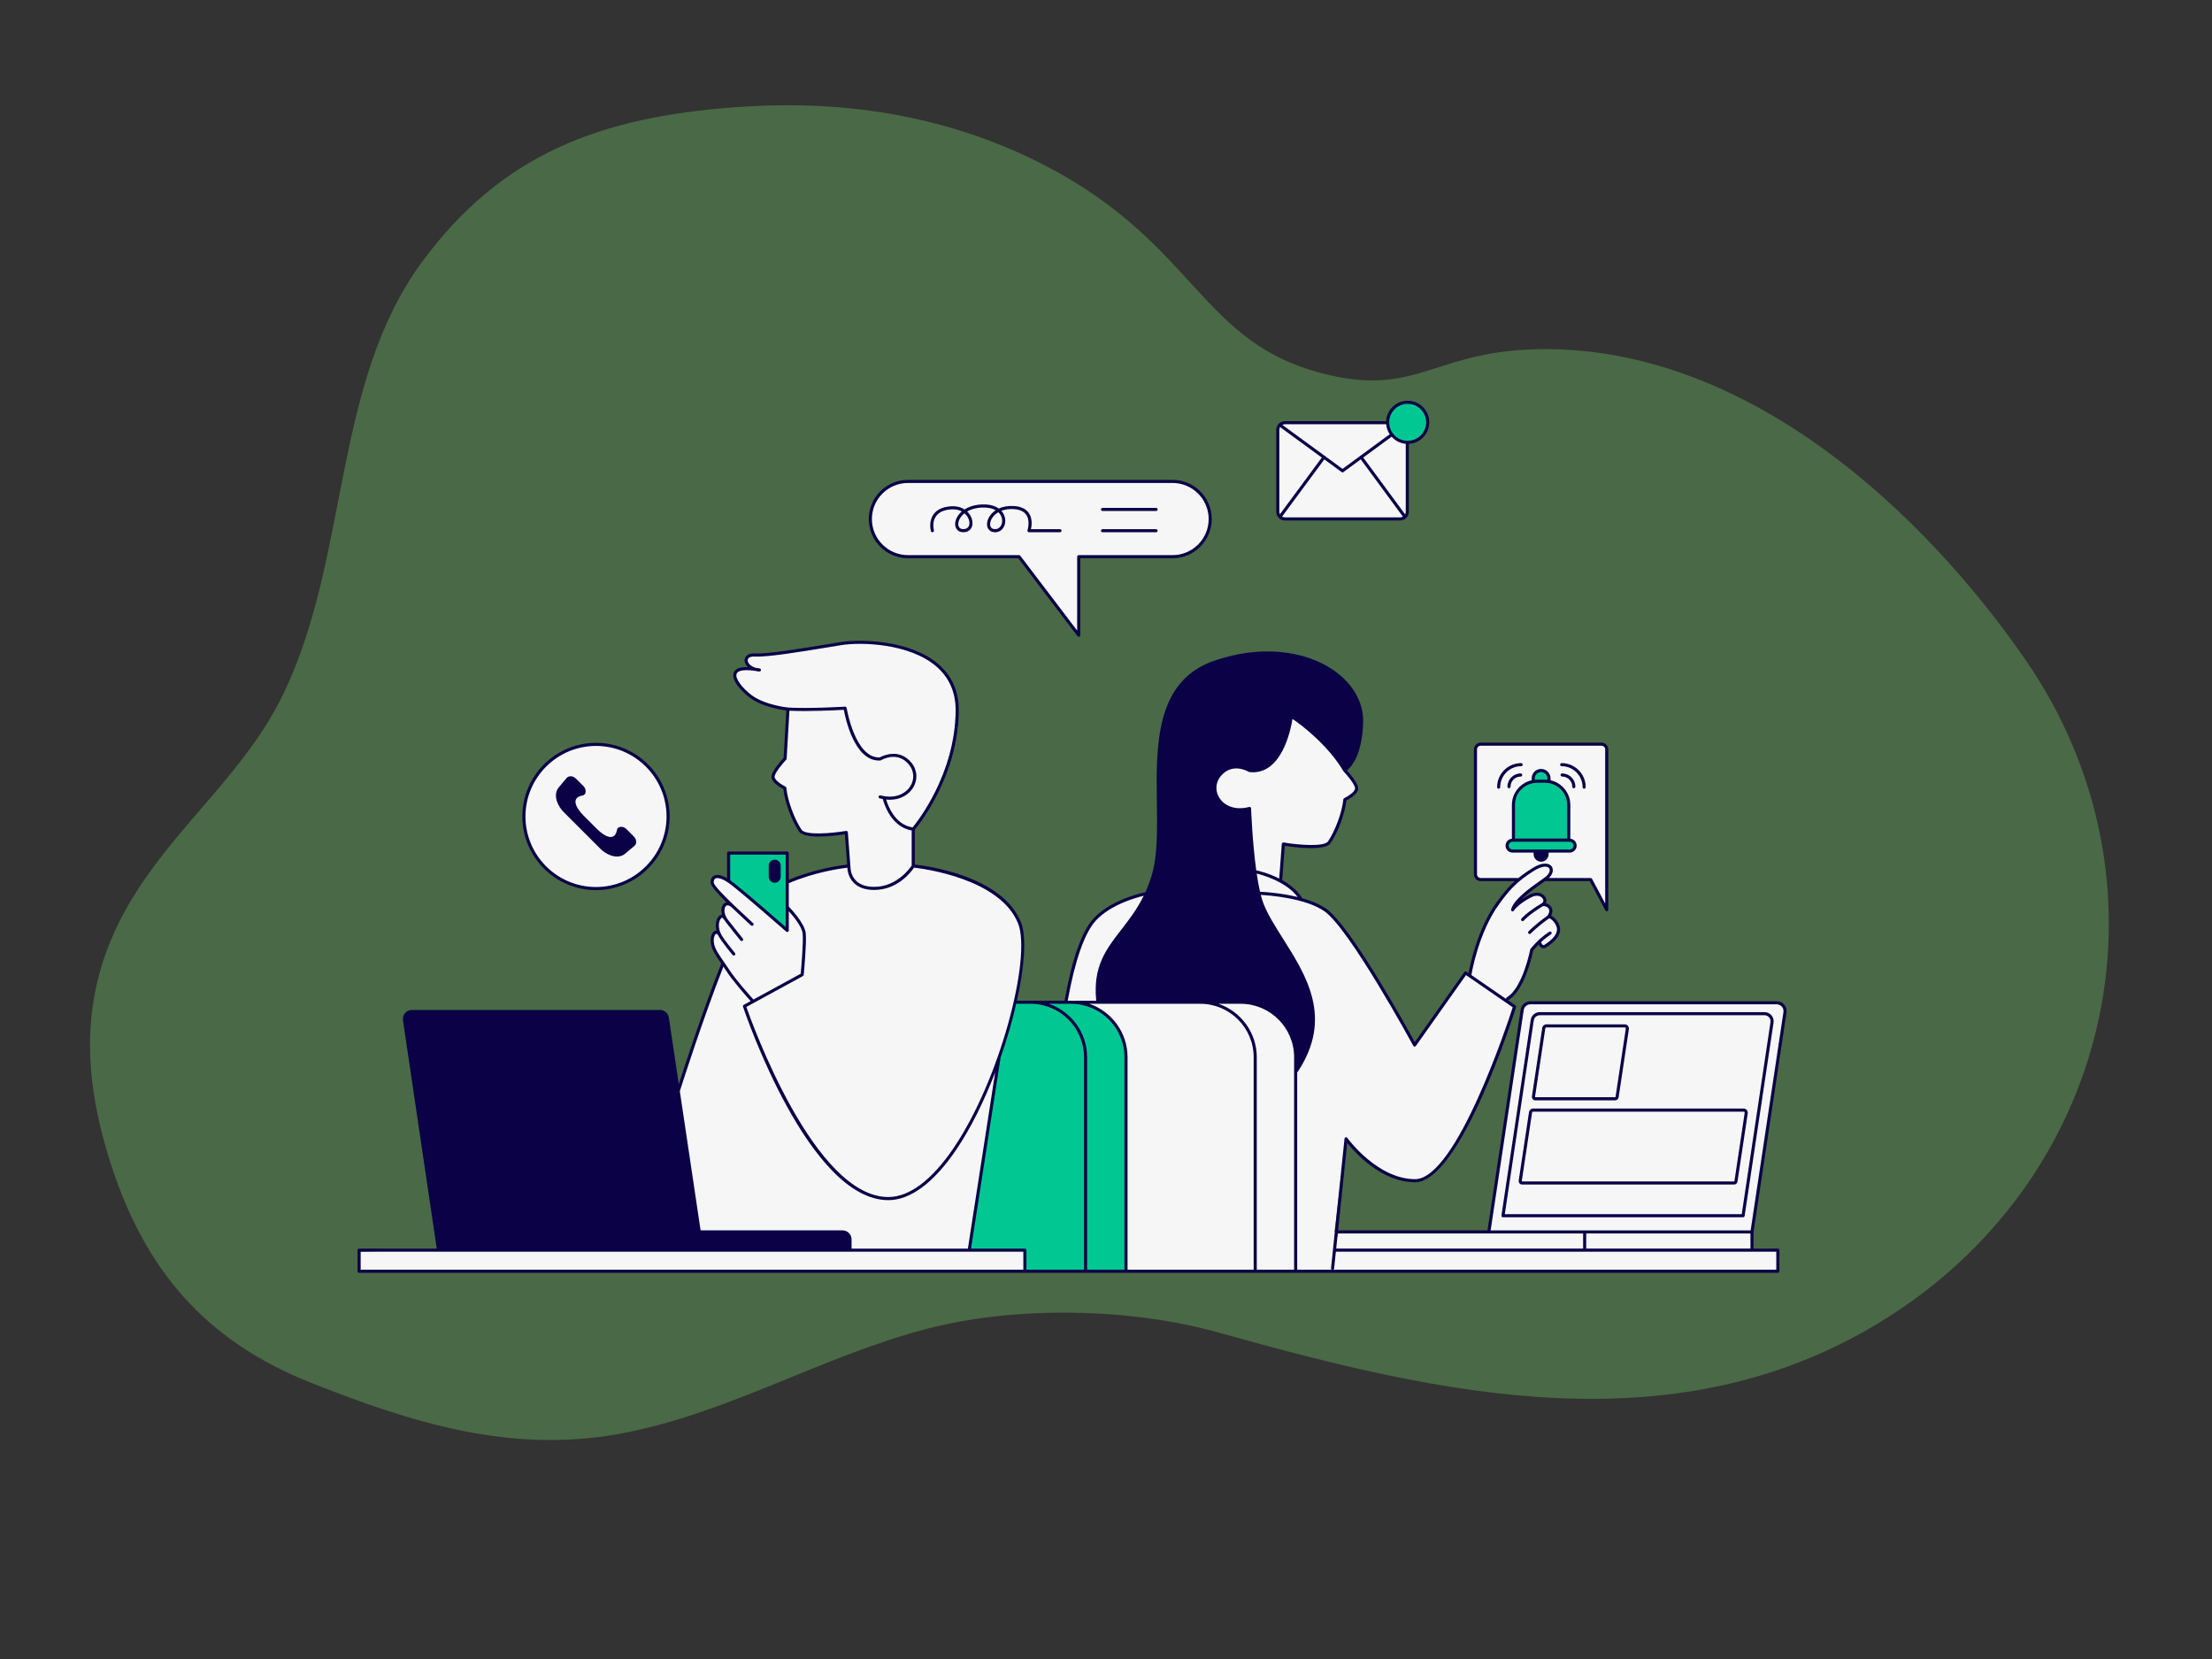
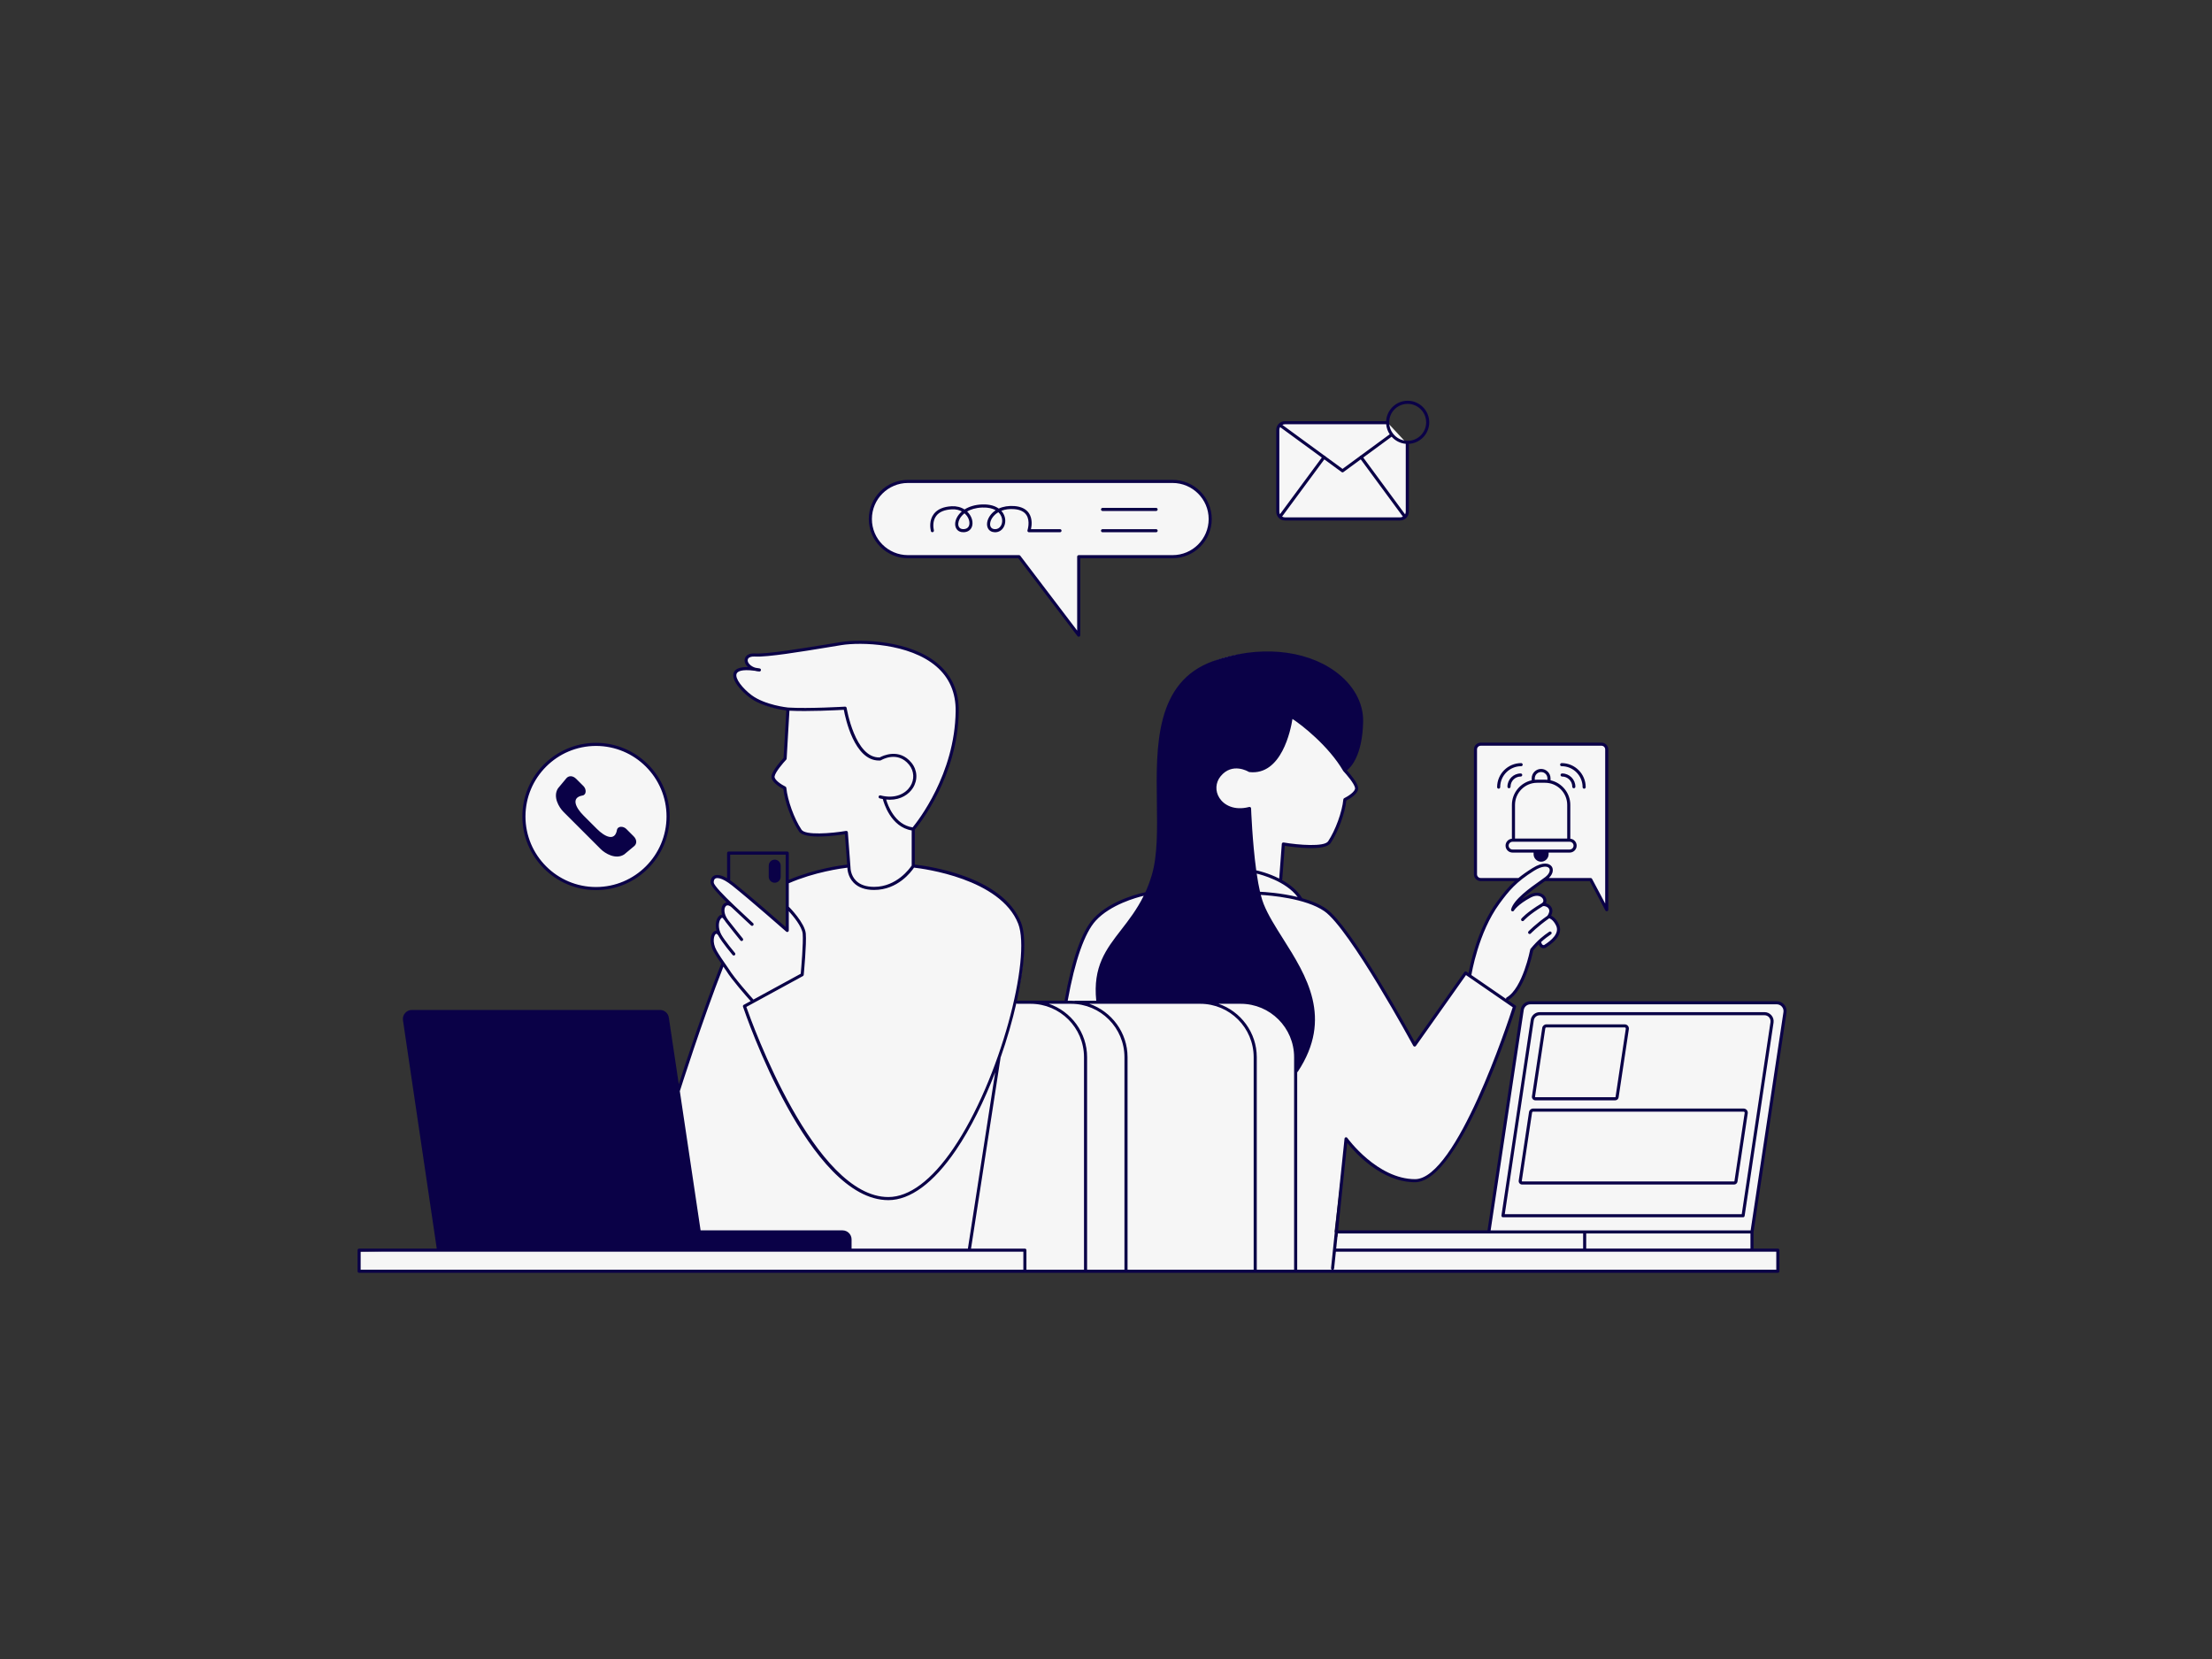
<svg xmlns="http://www.w3.org/2000/svg" width="800" zoomAndPan="magnify" viewBox="0 0 600 450" height="600" preserveAspectRatio="xMidYMid meet" version="1.0">
  <rect x="0" y="0" width="600" height="450" fill="#333333" stroke="none" />
  <defs>
    <filter x="0%" y="0%" width="100%" height="100%" id="f3e864c32b">
      <feColorMatrix values="0 0 0 0 1 0 0 0 0 1 0 0 0 0 1 0 0 0 1 0" color-interpolation-filters="sRGB" />
    </filter>
    <mask id="62319bd1dd">
      <g filter="url(#f3e864c32b)">
-         <rect x="-60" width="720" fill="#000000" y="-45" height="540" fill-opacity="0.5" />
-       </g>
+         </g>
    </mask>
    <clipPath id="7feef9ef46">
-       <path d="M 24 28 L 573 28 L 573 391 L 24 391 Z M 24 28 " clip-rule="nonzero" />
-     </clipPath>
+       </clipPath>
    <clipPath id="37b50b1ade">
      <path d="M 101.172 -16.16 L 628.445 136.766 L 521.48 505.566 L -5.793 352.641 Z M 101.172 -16.16 " clip-rule="nonzero" />
    </clipPath>
    <clipPath id="2864f46c46">
      <path d="M 101.172 -16.16 L 628.445 136.766 L 521.48 505.566 L -5.793 352.641 Z M 101.172 -16.16 " clip-rule="nonzero" />
    </clipPath>
    <clipPath id="27f704f80b">
      <rect x="0" width="600" y="0" height="450" />
    </clipPath>
    <clipPath id="48d366320d">
      <path d="M 97 114 L 484.742 114 L 484.742 345.527 L 97 345.527 Z M 97 114 " clip-rule="nonzero" />
    </clipPath>
    <clipPath id="daf113f227">
      <path d="M 96.992 108.527 L 484.742 108.527 L 484.742 345.527 L 96.992 345.527 Z M 96.992 108.527 " clip-rule="nonzero" />
    </clipPath>
  </defs>
  <g mask="url(#62319bd1dd)">
    <g transform="matrix(1, 0, 0, 1, 0, 0)">
      <g clip-path="url(#27f704f80b)">
        <g clip-path="url(#7feef9ef46)">
          <g clip-path="url(#37b50b1ade)">
            <g clip-path="url(#2864f46c46)">
-               <path fill="#619f59" d="M 283.191 44.742 C 247.609 26.379 213.285 28.109 199.176 29.105 C 162.922 31.793 135.984 41.715 114.371 71.195 C 90.121 104.312 94.852 150.578 77.016 187.895 C 67.039 208.785 49.281 222.609 37.039 241.816 C 21.824 265.59 21.559 289.027 29.91 315.234 C 39.305 344.703 55.898 363.816 84.516 375.141 C 111.836 385.953 138.492 394.305 168.039 388.914 C 197.227 383.562 222.566 368.02 251.293 360.469 C 275.473 354.145 306.586 354.715 330.676 361.492 C 390.516 378.23 455.566 393.59 512.672 356.941 C 574.16 317.508 590.445 238.355 549.336 178.859 C 522.012 139.375 475.477 95.492 420.633 94.711 C 389.48 94.27 385.473 107.613 360.184 101.652 C 325.234 93.441 325.105 66.387 283.191 44.742 Z M 283.191 44.742 " fill-opacity="1" fill-rule="nonzero" />
-             </g>
+               </g>
          </g>
        </g>
      </g>
    </g>
  </g>
  <g clip-path="url(#48d366320d)">
    <path fill="#f6f6f6" d="M 364.391 339.082 L 364.402 339.102 L 482.238 339.102 L 482.238 344.828 L 354.473 344.828 L 354 345.043 L 97.461 345.043 L 97.531 339.477 L 118.949 339.082 L 109.719 276.691 C 109.535 275.465 110.484 274.367 111.723 274.367 L 179.004 274.367 C 180.008 274.367 180.859 275.102 181.008 276.09 L 183.887 295.375 L 196.035 261.316 C 196.035 261.316 194.609 259.816 193.609 256.891 C 192.609 253.961 194.039 252.465 194.965 253.105 C 193.754 248.324 196.324 248.18 196.535 249.109 C 195.18 245.398 197.68 244.898 197.68 244.898 C 197.68 244.898 195.18 242.113 193.754 240.258 C 192.324 238.402 194.254 237.047 195.75 237.902 C 197.25 238.758 203.391 243.398 205.602 245.398 C 207.816 247.395 213.598 252.465 213.598 252.465 L 213.453 239.688 C 218.023 236.473 230.145 234.898 230.145 234.898 L 229.656 225.84 C 229.656 225.84 219.094 227.195 217.594 225.766 C 214.168 221.984 212.738 213.738 212.738 213.738 C 212.738 213.738 209.883 212.242 209.598 210.957 C 209.312 209.062 212.988 205.711 212.988 205.711 C 212.988 205.711 213.738 196.43 213.883 192.324 C 203.887 192.469 198.535 184.262 199.285 182.617 C 200.035 180.977 202.496 181.262 204.602 181.477 C 203.102 181.117 201.461 179.262 202.531 178.266 C 203.602 177.266 205.281 177.191 207.637 177.621 C 222.52 176.336 229.195 172.715 240.184 174.73 C 254.129 177.285 261.492 183.402 259.137 199.035 C 256.781 214.668 247.789 224.41 247.789 224.41 C 247.789 224.41 247.359 228.266 247.93 234.832 C 260.922 236.973 268.488 239.688 274.625 246.539 C 280.766 253.391 275.41 272.023 275.41 272.023 C 275.41 272.023 285.047 272.094 289.117 272.023 C 290.258 263.527 293.473 251.68 298.395 247.895 C 303.32 244.113 311.102 242.398 311.102 242.398 C 311.102 242.398 312.812 237.523 313.312 235.762 C 315.848 226.832 312.672 209.707 315.312 196.574 C 317.953 183.438 328.66 176.516 344.363 177.156 C 360.066 177.801 368.848 185.938 369.277 196.004 C 369.703 206.066 364.637 208.922 364.637 208.922 C 364.637 208.922 367.922 211.992 367.922 213.562 C 367.922 215.133 366.492 216.133 364.777 216.918 C 364.707 219.629 362.566 226.551 360.211 228.766 C 357.855 230.977 348.363 228.98 348.363 228.98 C 348.363 228.98 347.789 231.977 347.363 239.043 C 351.43 240.828 352.859 244.113 352.859 244.113 C 352.859 244.113 358.711 244.539 364.137 251.75 C 369.562 258.961 378.055 273.52 378.055 273.52 L 383.91 283.371 L 397.508 264.277 L 398.613 264.633 C 398.613 264.633 400.254 257.039 403.172 250.402 C 405.879 244.242 411.367 239.266 412.145 238.578 L 401.648 238.578 C 400.855 238.578 400.215 237.938 400.215 237.148 L 400.215 203.289 C 400.215 202.496 400.855 201.855 401.648 201.855 L 434.395 201.855 C 435.184 201.855 435.824 202.496 435.824 203.289 L 435.824 246.766 L 431.473 238.578 L 419 238.578 C 417.375 239.801 414.969 241.609 414.363 242.078 C 413.426 242.801 411.23 245.051 411.23 245.051 C 411.23 245.051 415.023 243.074 416.531 242.641 C 418.039 242.203 420.145 243.309 418.672 245.262 C 420.145 245.184 421.48 247.324 420.332 248.688 C 422.016 249.227 423.488 251.582 422.18 253.773 C 420.867 255.969 418.457 256.891 418.457 256.891 C 417.934 257.031 417.602 255.746 417.602 255.746 L 415.578 257.422 C 415.535 257.656 415.238 258.766 413.961 262.957 C 411.891 269.738 408.25 271.164 408.25 271.164 C 408.25 271.164 409.25 271.949 410.641 273.129 C 408.93 279.98 400.254 302.68 393.832 311.996 C 387.406 321.309 385.051 320.883 378.734 319.488 C 372.418 318.098 364.992 309.066 364.992 309.066 L 361.996 334.051 L 362.727 335.582 L 362.949 334.156 L 403.844 334.156 L 412.895 273.918 C 413.062 272.812 414.008 272 415.125 272 L 481.945 272 C 483.32 272 484.379 273.223 484.172 274.586 L 475.223 334.156 L 475.223 339.082 Z M 246.285 150.996 L 276.418 150.996 L 292.602 172.293 L 292.602 150.996 L 318.059 150.996 C 323.672 150.996 328.266 146.402 328.266 140.789 C 328.266 135.18 323.672 130.586 318.059 130.586 L 246.285 130.586 C 240.672 130.586 236.082 135.18 236.082 140.789 C 236.082 146.402 240.672 150.996 246.285 150.996 Z M 348.551 140.758 L 379.773 140.758 C 380.852 140.758 381.727 139.883 381.727 138.801 L 381.727 120.402 L 376.391 114.656 L 348.551 114.656 C 347.473 114.656 346.598 115.531 346.598 116.609 L 346.598 138.801 C 346.598 139.883 347.473 140.758 348.551 140.758 Z M 161.703 240.898 C 172.484 240.898 181.227 232.16 181.227 221.379 C 181.227 210.594 172.484 201.855 161.703 201.855 C 150.922 201.855 142.18 210.594 142.18 221.379 C 142.18 232.16 150.922 240.898 161.703 240.898 Z M 161.703 240.898 " fill-opacity="1" fill-rule="nonzero" />
  </g>
-   <path fill="#01c892" d="M 386.977 114.414 C 386.977 117.293 384.645 119.625 381.766 119.625 C 378.891 119.625 376.559 117.293 376.559 114.414 C 376.559 111.535 378.891 109.203 381.766 109.203 C 384.645 109.203 386.977 111.535 386.977 114.414 Z M 213.523 231.586 L 197.73 231.586 L 197.73 239.027 L 213.523 252.305 Z M 275.34 271.949 C 275.34 271.949 272.27 284.727 270.844 287.512 C 269.988 292.723 262.777 338.977 262.777 338.977 L 277.695 339.191 L 277.91 344.688 L 305.391 344.688 C 305.391 344.688 305.391 290.367 305.391 285.512 C 305.391 280.66 301.465 274.234 292.898 271.949 C 287.973 271.949 275.34 271.949 275.34 271.949 Z M 425.496 227.891 L 425.418 227.891 L 425.418 219.059 C 425.418 215.762 423.242 212.973 420.25 212.051 L 420.25 211.309 C 420.25 210.117 419.285 209.152 418.094 209.152 C 416.906 209.152 415.941 210.117 415.941 211.309 L 415.941 212.043 C 412.934 212.961 410.746 215.754 410.746 219.059 L 410.746 227.891 L 410.348 227.891 C 409.504 227.891 408.82 228.574 408.82 229.418 C 408.82 230.258 409.504 230.941 410.348 230.941 L 416.48 230.941 L 416.48 231.773 C 416.48 232.555 417.117 233.191 417.898 233.191 L 418.105 233.191 C 418.887 233.191 419.523 232.555 419.523 231.773 L 419.523 230.941 L 425.496 230.941 C 426.34 230.941 427.023 230.258 427.023 229.418 C 427.023 228.574 426.34 227.891 425.496 227.891 Z M 425.496 227.891 " fill-opacity="1" fill-rule="nonzero" />
  <g clip-path="url(#daf113f227)">
    <path fill="#0a0147" d="M 481.945 271.578 L 415.125 271.578 C 413.793 271.578 412.68 272.535 412.48 273.855 L 403.484 333.738 L 362.953 333.738 L 365.422 309.992 C 367.57 312.676 374.738 320.684 383.879 320.684 C 396.203 320.523 410.613 275.109 411.219 273.176 C 411.273 273 411.207 272.812 411.055 272.707 L 409.012 271.297 C 409.047 271.289 409.086 271.289 409.121 271.27 C 413.57 268.691 415.637 259.008 415.875 257.809 C 416.41 257.172 416.895 256.637 417.359 256.172 C 417.465 256.426 417.672 256.801 418.047 257.027 C 418.246 257.145 418.469 257.203 418.699 257.203 C 418.824 257.203 418.953 257.184 419.086 257.152 C 419.125 257.141 419.164 257.125 419.199 257.102 C 423.473 254.457 423.543 252.168 422.848 250.719 C 422.098 249.141 421.172 248.574 420.723 248.383 C 421.34 247.219 421.023 246.395 420.75 245.98 C 420.406 245.465 419.855 245.141 419.312 245 C 419.551 244.516 419.535 243.93 419.223 243.383 C 418.574 242.23 416.855 241.629 414.824 242.703 C 413.98 243.152 413.281 243.586 412.688 243.996 C 414.383 242.312 416.746 240.645 418.277 239.562 C 418.57 239.359 418.84 239.168 419.078 239 L 431.219 239 L 435.457 246.961 C 435.527 247.102 435.672 247.188 435.824 247.188 C 435.859 247.188 435.895 247.18 435.926 247.172 C 436.113 247.125 436.246 246.957 436.246 246.766 L 436.246 203.289 C 436.246 202.27 435.414 201.438 434.395 201.438 L 401.648 201.438 C 400.625 201.438 399.797 202.27 399.797 203.289 L 399.797 237.148 C 399.797 238.168 400.625 239 401.648 239 L 410.895 239 C 408.988 240.715 407.641 242.449 406.055 244.605 C 400.719 251.875 398.707 261.98 398.352 263.957 L 397.781 263.566 C 397.598 263.438 397.336 263.48 397.203 263.668 L 383.762 282.672 C 381.293 278.164 366.262 251.02 359.711 246.477 C 357.898 245.219 355.574 244.305 353.199 243.637 C 353.191 243.613 353.188 243.586 353.172 243.559 C 351.852 241.43 349.793 239.848 347.734 238.703 C 347.773 238.648 347.805 238.582 347.809 238.508 L 348.488 229.426 C 350.785 229.785 359.414 230.965 360.945 228.672 C 362.992 225.602 364.793 220.699 365.188 217.152 C 366.02 216.723 368.645 215.23 368.387 213.605 C 368.172 212.227 366.176 209.895 365.348 208.977 C 366.508 208.066 369.547 204.824 369.75 195.773 C 369.863 190.648 367.09 185.664 362.145 182.09 C 353.824 176.082 341.176 175.016 329.125 179.301 C 313.34 184.918 313.582 202.32 313.797 217.676 C 313.902 225.086 314 232.082 312.41 237.402 C 311.91 239.09 311.32 240.625 310.672 242.039 C 310.645 242.039 310.617 242.031 310.59 242.039 C 310.219 242.109 301.453 243.875 296.602 249.16 C 293.441 252.609 290.812 260.035 288.793 271.234 C 288.781 271.305 288.793 271.375 288.816 271.441 L 275.973 271.441 C 275.922 271.441 275.879 271.453 275.832 271.469 C 277.918 262.102 278.48 254.117 276.961 250.246 C 271.98 237.57 251.293 234.863 248.137 234.52 L 248.137 225.035 C 249.262 223.688 259.832 210.578 260.059 192.938 C 260.125 187.672 258.266 183.367 254.531 180.148 C 246.965 173.617 233.453 173.293 228.098 174.156 C 227.035 174.328 225.879 174.516 224.66 174.719 C 217.645 175.871 208.039 177.453 204.82 177.25 C 203.176 177.152 202.5 177.789 202.242 178.18 C 201.887 178.719 201.871 179.41 202.207 180.078 C 202.352 180.367 202.574 180.668 202.875 180.949 C 200.754 180.891 199.488 181.367 199.047 182.379 C 198.18 184.375 201.145 187.559 203.352 189.211 C 206.699 191.727 211.82 192.523 213.293 192.707 L 212.547 205.59 C 211.949 206.234 209.52 208.938 209.281 210.465 C 209.023 212.09 211.648 213.582 212.48 214.012 C 212.875 217.555 214.676 222.461 216.723 225.531 C 218.25 227.824 226.883 226.645 229.176 226.285 L 229.797 234.516 C 228.242 234.695 220.973 235.668 213.957 238.664 L 213.957 231.402 C 213.957 231.168 213.77 230.98 213.539 230.98 L 197.641 230.98 C 197.41 230.98 197.223 231.168 197.223 231.402 L 197.223 238.23 C 195.367 237.148 194.281 237.219 193.664 237.543 C 193.027 237.879 192.703 238.578 192.77 239.461 C 192.84 240.348 194.539 242.277 197.074 244.77 C 196.793 244.828 196.547 244.953 196.355 245.121 C 195.711 245.695 195.477 246.824 195.844 248.109 C 195.406 248.121 195 248.398 194.688 248.906 C 194.207 249.684 193.977 251.008 194.34 252.445 C 194.125 252.438 193.922 252.5 193.754 252.602 C 192.742 253.207 192.203 255.629 193.617 258.195 C 194.016 258.914 194.695 259.977 195.641 261.363 C 190.691 273.914 185.652 289.34 184.121 294.105 L 181.422 276.031 C 181.242 274.82 180.223 273.945 179.004 273.945 L 111.723 273.945 C 111.012 273.945 110.336 274.258 109.871 274.797 C 109.406 275.336 109.199 276.051 109.305 276.754 L 118.469 338.684 L 97.41 338.684 C 97.18 338.684 96.992 338.871 96.992 339.105 L 96.992 344.828 C 96.992 345.059 97.18 345.246 97.41 345.246 L 482.238 345.246 C 482.469 345.246 482.656 345.059 482.656 344.828 L 482.656 339.105 C 482.656 338.871 482.469 338.684 482.238 338.684 L 475.641 338.684 L 475.641 334.184 L 484.586 274.648 C 484.703 273.879 484.477 273.098 483.969 272.508 C 483.461 271.918 482.723 271.578 481.945 271.578 Z M 403.844 334.574 L 429.418 334.574 L 429.418 338.664 L 362.438 338.664 L 362.867 334.559 C 362.895 334.562 362.918 334.574 362.949 334.574 Z M 401.648 238.16 C 401.09 238.16 400.637 237.707 400.637 237.148 L 400.637 203.289 C 400.637 202.73 401.09 202.277 401.648 202.277 L 434.395 202.277 C 434.953 202.277 435.406 202.73 435.406 203.289 L 435.406 245.086 L 431.84 238.383 C 431.77 238.246 431.625 238.16 431.473 238.16 L 420.125 238.16 C 421.328 236.996 421.406 235.766 420.906 235.043 C 420.273 234.129 418.531 233.691 415.703 235.457 C 414.176 236.41 412.934 237.293 411.863 238.164 C 411.855 238.164 411.844 238.16 411.832 238.16 Z M 399.121 264.43 C 399.141 264.316 400.945 252.984 406.734 245.105 C 409.316 241.586 411.238 239.23 416.145 236.164 C 418.312 234.816 419.773 234.883 420.215 235.52 C 420.566 236.027 420.312 237.008 419.148 237.902 C 418.824 238.156 418.352 238.484 417.793 238.879 C 415.086 240.789 410.551 243.988 409.883 246.688 C 409.879 246.695 409.883 246.707 409.883 246.715 C 409.875 246.742 409.879 246.77 409.879 246.797 C 409.879 246.824 409.879 246.852 409.883 246.879 C 409.891 246.902 409.898 246.922 409.91 246.945 C 409.918 246.973 409.93 247 409.945 247.023 C 409.961 247.043 409.977 247.055 409.992 247.07 C 410.012 247.098 410.035 247.117 410.066 247.137 C 410.07 247.141 410.074 247.148 410.078 247.152 C 410.094 247.16 410.109 247.16 410.125 247.164 C 410.145 247.176 410.164 247.191 410.188 247.195 C 410.199 247.199 410.207 247.195 410.219 247.199 C 410.242 247.203 410.262 247.199 410.285 247.199 C 410.32 247.203 410.355 247.203 410.387 247.195 C 410.402 247.191 410.414 247.184 410.43 247.18 C 410.465 247.164 410.5 247.152 410.531 247.129 C 410.543 247.121 410.555 247.109 410.566 247.098 C 410.594 247.07 410.617 247.047 410.641 247.016 C 410.645 247.008 410.648 247.008 410.652 247 C 410.66 246.984 411.664 245.332 415.219 243.445 C 416.957 242.52 418.129 243.148 418.492 243.793 C 418.707 244.168 418.738 244.688 418.195 245.012 C 414.082 247.473 412.738 249.109 412.684 249.176 C 412.539 249.355 412.566 249.617 412.746 249.766 C 412.824 249.828 412.918 249.859 413.012 249.859 C 413.133 249.859 413.254 249.805 413.336 249.703 C 413.348 249.688 414.652 248.121 418.547 245.777 C 418.961 245.703 419.695 245.906 420.051 246.445 C 420.473 247.078 420.121 247.844 419.73 248.395 C 416.48 250.672 414.684 252.559 414.605 252.637 C 414.449 252.805 414.453 253.07 414.621 253.23 C 414.703 253.305 414.809 253.344 414.91 253.344 C 415.023 253.344 415.133 253.301 415.215 253.215 C 415.234 253.195 417.043 251.309 420.219 249.082 C 420.238 249.09 420.254 249.102 420.277 249.105 C 420.285 249.109 421.273 249.367 422.094 251.078 C 423.074 253.129 420.867 255.07 418.816 256.352 C 418.645 256.387 418.543 256.344 418.48 256.305 C 418.246 256.168 418.113 255.824 418.082 255.703 C 418.066 255.645 418.039 255.59 418.004 255.543 C 418.938 254.68 419.785 254.059 420.703 253.426 C 420.895 253.293 420.941 253.031 420.809 252.84 C 420.676 252.648 420.414 252.602 420.227 252.734 C 418.598 253.859 417.191 254.918 415.164 257.355 C 415.117 257.406 415.086 257.473 415.074 257.543 C 415.055 257.648 413.016 268.047 408.699 270.543 C 408.555 270.625 408.484 270.785 408.496 270.941 L 399.105 264.477 C 399.109 264.461 399.121 264.445 399.121 264.43 Z M 351.988 243.32 C 347.461 242.207 343.027 241.941 341.777 241.883 C 341.434 240.398 341.137 238.719 340.879 236.961 C 342.082 237.246 348.766 238.992 351.988 243.32 Z M 367.559 213.734 C 367.707 214.684 365.637 216.008 364.613 216.504 C 364.48 216.566 364.391 216.695 364.375 216.84 C 364.055 220.227 362.238 225.219 360.246 228.207 C 359.219 229.75 352.297 229.219 348.176 228.523 C 348.059 228.504 347.938 228.535 347.848 228.605 C 347.754 228.68 347.695 228.789 347.688 228.906 L 346.984 238.305 C 343.926 236.754 341.062 236.141 340.859 236.098 C 340.824 236.09 340.789 236.094 340.754 236.098 C 339.684 228.305 339.359 219.414 339.355 219.281 C 339.348 219.156 339.289 219.039 339.188 218.961 C 339.086 218.887 338.953 218.859 338.828 218.891 C 334.727 219.957 331.973 218.328 330.766 216.445 C 329.57 214.582 329.691 212.277 331.078 210.574 C 334.238 206.695 338.535 209.254 338.715 209.363 C 338.77 209.395 338.828 209.418 338.887 209.422 C 347.609 210.402 350.105 198.023 350.578 195.012 C 352.953 196.531 360.406 202.316 364.348 209.117 C 364.363 209.145 364.383 209.168 364.406 209.191 C 365.223 210.059 367.375 212.559 367.559 213.734 Z M 289.621 271.383 C 291.582 260.5 294.211 253.012 297.223 249.727 C 301.227 245.363 308.266 243.445 310.227 242.98 C 308.391 246.695 306.172 249.559 304.141 252.18 C 299.992 257.527 296.41 262.16 297.355 271.441 L 291.594 271.441 C 291.527 271.441 291.465 271.457 291.41 271.484 C 291.113 271.469 290.82 271.441 290.52 271.441 L 289.598 271.441 C 289.605 271.422 289.617 271.402 289.621 271.383 Z M 203.852 188.543 C 201.473 186.754 199.25 184.02 199.816 182.715 C 200.043 182.188 201.004 181.441 204.77 181.953 C 205.129 182.051 205.527 182.117 205.961 182.141 C 206.184 182.156 206.379 181.992 206.402 181.773 C 206.43 181.551 206.277 181.348 206.059 181.309 C 205.676 181.242 205.305 181.184 204.949 181.133 C 203.875 180.836 203.219 180.227 202.957 179.703 C 202.758 179.305 202.754 178.93 202.941 178.645 C 203.211 178.234 203.875 178.031 204.77 178.086 C 208.086 178.297 217.352 176.77 224.797 175.547 C 226.012 175.344 227.172 175.156 228.23 174.984 C 233.465 174.141 246.641 174.445 253.984 180.781 C 257.523 183.832 259.285 187.918 259.219 192.926 C 259 210 248.918 222.773 247.551 224.426 C 242.703 223.715 240.816 218.414 240.371 216.875 C 240.707 216.906 241.035 216.93 241.352 216.93 C 244.41 216.93 246.535 215.426 247.605 213.758 C 249.004 211.582 248.859 208.891 247.238 206.902 C 243.891 202.797 239.34 205.051 238.613 205.453 C 231.918 205.684 229.672 192.168 229.648 192.031 C 229.617 191.816 229.422 191.664 229.211 191.676 C 229.113 191.684 219.277 192.266 213.766 191.918 C 213.609 191.902 207.5 191.273 203.852 188.543 Z M 229.492 225.383 C 225.371 226.078 218.449 226.609 217.422 225.066 C 215.426 222.078 213.613 217.086 213.289 213.699 C 213.277 213.555 213.188 213.426 213.055 213.363 C 212.031 212.867 209.961 211.539 210.109 210.594 C 210.293 209.418 212.445 206.918 213.262 206.051 C 213.277 206.035 213.281 206.016 213.293 206 C 213.309 205.977 213.324 205.957 213.336 205.93 C 213.348 205.902 213.355 205.871 213.359 205.844 C 213.363 205.824 213.375 205.809 213.375 205.789 L 214.129 192.773 C 219.117 193.043 227.074 192.637 228.887 192.535 C 229.305 194.82 231.738 206.297 238.414 206.293 C 238.527 206.293 238.641 206.293 238.758 206.285 C 238.824 206.281 238.895 206.258 238.953 206.223 C 239.133 206.113 243.43 203.555 246.59 207.434 C 247.973 209.137 248.098 211.438 246.898 213.305 C 245.691 215.184 242.941 216.816 238.836 215.75 C 238.613 215.691 238.387 215.828 238.328 216.051 C 238.27 216.277 238.402 216.504 238.629 216.562 C 238.914 216.637 239.191 216.695 239.465 216.746 C 239.707 217.699 241.59 224.324 247.297 225.25 L 247.297 234.773 C 246.793 235.531 243.227 240.559 237.105 240.559 C 234.941 240.559 233.285 239.988 232.172 238.867 C 230.691 237.371 230.695 235.359 230.695 235.305 L 229.98 225.766 C 229.973 225.648 229.914 225.539 229.82 225.465 C 229.727 225.395 229.605 225.363 229.492 225.383 Z M 213.957 239.578 C 220.93 236.531 228.258 235.539 229.855 235.352 C 229.855 235.594 229.902 237.758 231.566 239.449 C 232.844 240.742 234.703 241.398 237.105 241.398 C 243.516 241.398 247.18 236.457 247.926 235.344 C 250.402 235.617 271.367 238.305 276.18 250.551 C 279.797 259.766 271.305 292.859 258.574 311.539 C 252.707 320.145 246.617 324.695 240.961 324.695 C 220.93 324.695 203.996 277.578 202.445 273.129 L 217.793 264.754 C 217.914 264.688 217.996 264.566 218.008 264.426 C 218.043 264.082 218.805 255.984 218.566 253.223 C 218.316 250.363 214.172 246.148 213.996 245.969 C 213.984 245.961 213.969 245.953 213.957 245.945 Z M 198.059 231.82 L 213.117 231.82 L 213.117 251.461 C 210.793 249.422 203.215 242.812 199.152 239.578 C 198.766 239.27 198.402 239 198.059 238.766 Z M 194.355 257.793 C 193.102 255.523 193.668 253.629 194.184 253.32 C 194.398 253.191 194.625 253.441 194.777 253.68 C 194.797 253.707 194.824 253.727 194.844 253.746 C 194.875 253.805 194.895 253.863 194.93 253.922 C 195.871 255.637 198.602 258.895 198.715 259.031 C 198.801 259.133 198.918 259.184 199.039 259.184 C 199.133 259.184 199.227 259.148 199.309 259.086 C 199.484 258.938 199.508 258.672 199.359 258.492 C 199.332 258.461 196.566 255.16 195.664 253.52 C 194.742 251.852 194.883 250.188 195.402 249.348 C 195.559 249.09 195.742 248.957 195.891 248.941 C 196.027 248.945 196.195 249.113 196.336 249.391 C 196.371 249.461 196.43 249.512 196.496 249.551 C 196.602 249.723 196.703 249.891 196.832 250.062 C 197.699 251.207 200.801 255.055 200.832 255.094 C 200.914 255.195 201.035 255.25 201.156 255.25 C 201.25 255.25 201.344 255.219 201.422 255.156 C 201.602 255.012 201.629 254.746 201.484 254.566 C 201.453 254.527 198.359 250.691 197.5 249.555 C 196.223 247.867 196.34 246.262 196.914 245.75 C 197.285 245.418 197.867 245.566 198.48 246.133 C 199.707 247.309 201.062 248.57 202.488 249.887 L 203.715 251.023 C 203.883 251.184 204.148 251.172 204.305 251 C 204.465 250.832 204.453 250.566 204.285 250.41 L 203.059 249.273 C 202.008 248.297 200.562 246.961 199.117 245.578 C 199.113 245.574 199.109 245.57 199.109 245.566 C 199.094 245.555 199.086 245.547 199.074 245.535 C 196.359 242.938 193.668 240.191 193.605 239.398 C 193.586 239.145 193.594 238.531 194.059 238.285 C 194.359 238.125 195.574 237.797 198.633 240.234 C 203.426 244.055 213.164 252.613 213.262 252.699 C 213.281 252.715 213.301 252.723 213.324 252.738 C 213.344 252.75 213.363 252.766 213.383 252.773 C 213.434 252.793 213.484 252.805 213.539 252.805 C 213.598 252.805 213.652 252.793 213.703 252.77 C 213.715 252.766 213.723 252.758 213.73 252.75 C 213.773 252.73 213.812 252.703 213.844 252.668 C 213.844 252.664 213.852 252.664 213.852 252.66 C 213.867 252.645 213.871 252.629 213.883 252.609 C 213.898 252.586 213.918 252.562 213.926 252.531 C 213.938 252.504 213.941 252.473 213.945 252.445 C 213.949 252.426 213.957 252.406 213.957 252.383 L 213.957 247.156 C 215.086 248.395 217.559 251.312 217.73 253.297 C 217.941 255.734 217.316 262.785 217.195 264.125 L 204.371 271.125 C 203.566 270.23 199.184 265.312 197.668 262.816 C 197.664 262.809 197.613 262.734 197.527 262.613 C 195.953 260.379 194.887 258.754 194.355 257.793 Z M 184.449 295.832 C 184.508 295.645 190.391 277.055 196.215 262.199 C 196.414 262.488 196.621 262.785 196.84 263.098 L 196.953 263.254 C 198.449 265.719 202.512 270.309 203.613 271.539 L 201.73 272.562 C 201.555 272.66 201.469 272.871 201.535 273.066 C 202.258 275.207 219.445 325.535 240.961 325.535 C 246.906 325.535 253.238 320.859 259.266 312.012 C 263.348 306.023 266.988 298.559 269.945 290.855 L 262.539 338.684 L 230.988 338.684 L 230.988 336.184 C 230.988 334.832 229.891 333.734 228.539 333.734 L 190.035 333.734 L 184.391 295.914 C 184.406 295.883 184.438 295.863 184.449 295.832 Z M 277.582 344.406 L 97.828 344.406 L 97.828 339.523 L 277.582 339.523 Z M 294.035 344.406 L 278.418 344.406 L 278.418 339.105 C 278.418 338.871 278.23 338.684 278 338.684 L 263.387 338.684 L 271.379 287.066 C 271.387 287.027 271.379 286.996 271.375 286.961 C 273.145 281.922 274.598 276.875 275.676 272.156 C 275.754 272.23 275.855 272.277 275.973 272.277 L 279.551 272.277 C 287.535 272.277 294.035 278.777 294.035 286.762 Z M 305.004 344.406 L 294.871 344.406 L 294.871 286.762 C 294.871 280.051 290.527 274.344 284.508 272.277 L 290.52 272.277 C 298.504 272.277 305.004 278.777 305.004 286.762 Z M 340.055 344.406 L 305.844 344.406 L 305.844 286.762 C 305.844 280.051 301.496 274.344 295.477 272.277 L 325.57 272.277 C 333.559 272.277 340.055 278.777 340.055 286.762 Z M 351.023 344.406 L 340.895 344.406 L 340.895 286.762 C 340.895 280.051 336.551 274.344 330.527 272.277 L 336.539 272.277 C 344.527 272.277 351.023 278.777 351.023 286.762 Z M 351.863 344.406 L 351.863 290.832 C 351.93 290.801 351.988 290.754 352.031 290.691 C 361.637 276.156 354.391 264.695 347.996 254.586 C 345.918 251.297 343.953 248.191 342.773 245.234 C 342.488 244.523 342.227 243.676 341.984 242.738 C 344.426 242.871 354.117 243.617 359.234 247.164 C 366.066 251.902 383.176 283.348 383.348 283.664 C 383.414 283.793 383.547 283.875 383.691 283.883 C 383.836 283.895 383.973 283.824 384.059 283.707 L 397.648 264.492 L 410.324 273.219 C 409.043 277.199 395.098 319.699 383.875 319.848 C 373.566 319.848 365.535 308.766 365.457 308.656 C 365.355 308.516 365.18 308.449 365.008 308.492 C 364.84 308.539 364.715 308.684 364.699 308.855 L 361.043 343.988 C 361.023 344.172 361.125 344.332 361.281 344.406 Z M 481.816 339.523 L 481.816 344.406 L 361.637 344.406 C 361.766 344.348 361.859 344.227 361.875 344.074 L 362.352 339.523 Z M 430.254 338.664 L 430.254 334.574 L 474.805 334.574 L 474.805 338.664 Z M 483.758 274.523 L 474.859 333.738 L 404.332 333.738 L 413.309 273.98 C 413.445 273.074 414.211 272.418 415.125 272.418 L 481.945 272.418 C 482.477 272.418 482.984 272.648 483.332 273.055 C 483.684 273.461 483.836 273.996 483.758 274.523 Z M 348.551 141.176 L 379.773 141.176 C 381.082 141.176 382.148 140.109 382.148 138.801 L 382.148 120.402 C 382.148 120.398 382.145 120.398 382.145 120.395 C 385.227 120.227 387.68 117.676 387.68 114.559 C 387.68 111.328 385.055 108.703 381.828 108.703 C 378.707 108.703 376.156 111.16 375.988 114.238 L 348.551 114.238 C 347.242 114.238 346.18 115.301 346.18 116.613 L 346.18 138.801 C 346.18 140.109 347.242 141.176 348.551 141.176 Z M 379.773 140.336 L 348.551 140.336 C 348.262 140.336 347.996 140.25 347.766 140.113 L 359.215 124.609 L 363.914 128.047 C 363.988 128.098 364.074 128.125 364.164 128.125 C 364.25 128.125 364.336 128.098 364.41 128.043 L 369.102 124.602 L 380.531 140.129 C 380.309 140.258 380.051 140.336 379.773 140.336 Z M 381.309 120.402 L 381.309 138.801 C 381.309 139.062 381.238 139.301 381.125 139.516 L 369.777 124.105 L 377.473 118.457 C 378.438 119.531 379.789 120.254 381.312 120.387 C 381.312 120.391 381.309 120.395 381.309 120.402 Z M 381.828 109.543 C 384.594 109.543 386.844 111.793 386.844 114.559 C 386.844 117.324 384.594 119.574 381.828 119.574 C 379.062 119.574 376.812 117.324 376.812 114.559 C 376.812 111.793 379.062 109.543 381.828 109.543 Z M 348.551 115.074 L 376 115.074 C 376.086 116.074 376.426 117.004 376.953 117.797 L 369.078 123.578 C 369.02 123.59 368.969 123.613 368.922 123.648 C 368.871 123.684 368.836 123.727 368.809 123.777 L 364.16 127.188 L 359.527 123.797 C 359.496 123.742 359.461 123.688 359.406 123.648 C 359.352 123.609 359.289 123.59 359.227 123.578 L 347.844 115.258 C 348.055 115.145 348.297 115.074 348.551 115.074 Z M 347.016 116.613 C 347.016 116.332 347.098 116.074 347.227 115.848 L 358.539 124.113 L 347.184 139.484 C 347.082 139.277 347.016 139.047 347.016 138.801 Z M 415.984 231.695 C 415.984 232.82 416.898 233.734 418.02 233.734 C 419.145 233.734 420.059 232.82 420.059 231.695 L 420.059 231.262 L 425.773 231.262 C 426.816 231.262 427.664 230.418 427.664 229.375 C 427.664 228.391 426.902 227.586 425.941 227.504 L 425.941 218.328 C 425.941 215.066 423.641 212.332 420.578 211.652 L 420.578 211.129 C 420.578 209.719 419.43 208.57 418.02 208.57 C 416.609 208.57 415.465 209.719 415.465 211.129 L 415.465 211.652 C 412.402 212.332 410.102 215.066 410.102 218.328 L 410.102 227.504 C 409.141 227.586 408.379 228.391 408.379 229.375 C 408.379 230.418 409.227 231.262 410.27 231.262 L 415.984 231.262 Z M 416.305 211.129 C 416.305 210.18 417.074 209.41 418.02 209.41 C 418.969 209.41 419.738 210.18 419.738 211.129 L 419.738 211.52 C 419.527 211.5 419.316 211.488 419.102 211.488 L 416.941 211.488 C 416.727 211.488 416.516 211.5 416.305 211.52 Z M 410.941 218.328 C 410.941 215.02 413.633 212.328 416.941 212.328 L 419.102 212.328 C 422.41 212.328 425.102 215.02 425.102 218.328 L 425.102 227.453 L 410.941 227.453 Z M 410.27 230.426 C 409.688 230.426 409.219 229.953 409.219 229.375 C 409.219 228.797 409.688 228.324 410.27 228.324 L 425.773 228.324 C 426.352 228.324 426.824 228.797 426.824 229.375 C 426.824 229.953 426.352 230.426 425.773 230.426 Z M 423.297 210.215 C 423.297 210.445 423.484 210.633 423.715 210.633 C 425.238 210.633 426.477 211.871 426.477 213.395 C 426.477 213.625 426.664 213.812 426.895 213.812 C 427.129 213.812 427.316 213.625 427.316 213.395 C 427.316 211.41 425.699 209.797 423.715 209.797 C 423.484 209.797 423.297 209.984 423.297 210.215 Z M 423.598 207.832 C 426.73 207.832 429.277 210.379 429.277 213.512 C 429.277 213.746 429.465 213.934 429.695 213.934 C 429.93 213.934 430.117 213.746 430.117 213.512 C 430.117 209.918 427.191 206.992 423.598 206.992 C 423.363 206.992 423.176 207.18 423.176 207.414 C 423.176 207.645 423.363 207.832 423.598 207.832 Z M 412.488 209.797 C 410.504 209.797 408.891 211.41 408.891 213.395 C 408.891 213.625 409.078 213.812 409.309 213.812 C 409.543 213.812 409.73 213.625 409.73 213.395 C 409.73 211.871 410.965 210.633 412.488 210.633 C 412.719 210.633 412.906 210.445 412.906 210.215 C 412.906 209.984 412.719 209.797 412.488 209.797 Z M 412.609 207.832 C 412.84 207.832 413.027 207.645 413.027 207.414 C 413.027 207.18 412.84 206.992 412.609 206.992 C 409.012 206.992 406.09 209.918 406.09 213.512 C 406.09 213.746 406.277 213.934 406.508 213.934 C 406.738 213.934 406.926 213.746 406.926 213.512 C 406.926 210.379 409.477 207.832 412.609 207.832 Z M 246.285 151.414 L 276.207 151.414 L 292.266 172.547 C 292.348 172.652 292.473 172.711 292.602 172.711 C 292.645 172.711 292.691 172.703 292.734 172.691 C 292.906 172.633 293.02 172.473 293.02 172.293 L 293.02 151.414 L 318.059 151.414 C 323.918 151.414 328.684 146.648 328.684 140.789 C 328.684 134.934 323.918 130.168 318.059 130.168 L 246.285 130.168 C 240.426 130.168 235.66 134.934 235.66 140.789 C 235.66 146.648 240.426 151.414 246.285 151.414 Z M 246.285 131.004 L 318.059 131.004 C 323.457 131.004 327.848 135.395 327.848 140.789 C 327.848 146.188 323.457 150.578 318.059 150.578 L 292.602 150.578 C 292.367 150.578 292.18 150.766 292.18 150.996 L 292.18 171.047 L 276.75 150.742 C 276.672 150.637 276.547 150.578 276.418 150.578 L 246.285 150.578 C 240.891 150.578 236.5 146.188 236.5 140.789 C 236.5 135.395 240.891 131.004 246.285 131.004 Z M 252.992 144.355 C 253.219 144.305 253.359 144.082 253.312 143.855 C 253.152 143.137 252.895 141.32 253.961 139.922 C 254.773 138.852 256.195 138.258 258.184 138.156 C 259.344 138.094 260.23 138.363 260.891 138.73 C 260.336 139.203 259.887 139.758 259.559 140.375 C 258.973 141.492 258.926 142.637 259.438 143.438 C 259.848 144.078 260.57 144.406 261.457 144.363 C 262.398 144.32 263.129 143.883 263.512 143.141 C 264.004 142.18 263.84 140.816 263.094 139.664 C 262.871 139.32 262.617 139.016 262.332 138.742 C 263.273 138.188 264.598 137.734 266.43 137.668 C 268.137 137.609 269.289 137.949 270.074 138.402 C 269.422 138.832 268.871 139.367 268.453 140.004 C 267.699 141.141 267.52 142.402 267.984 143.301 C 268.332 143.969 268.992 144.348 269.844 144.371 C 269.871 144.371 269.895 144.371 269.918 144.371 C 270.883 144.371 271.719 143.883 272.219 143.023 C 272.867 141.918 272.828 140.434 272.117 139.242 C 271.992 139.035 271.824 138.801 271.605 138.559 C 272.617 138.164 273.812 137.996 275.098 138.102 C 276.68 138.227 277.793 138.762 278.41 139.691 C 279.508 141.355 278.715 143.793 278.703 143.816 C 278.66 143.945 278.684 144.086 278.762 144.195 C 278.84 144.305 278.969 144.371 279.102 144.371 L 287.52 144.371 C 287.75 144.371 287.938 144.184 287.938 143.949 C 287.938 143.719 287.75 143.531 287.52 143.531 L 279.648 143.531 C 279.855 142.609 280.094 140.723 279.113 139.234 C 278.348 138.074 277.02 137.414 275.164 137.266 C 273.582 137.145 272.121 137.383 270.906 137.945 C 270.004 137.293 268.586 136.75 266.402 136.828 C 264.543 136.895 262.895 137.379 261.625 138.188 C 260.66 137.559 259.465 137.254 258.141 137.316 C 255.895 137.434 254.262 138.137 253.293 139.41 C 252.016 141.09 252.309 143.207 252.492 144.035 C 252.543 144.266 252.77 144.402 252.992 144.355 Z M 271.395 139.672 C 271.953 140.605 271.992 141.754 271.496 142.602 C 271.133 143.219 270.555 143.566 269.867 143.531 C 269.324 143.516 268.93 143.305 268.727 142.914 C 268.406 142.297 268.574 141.336 269.152 140.465 C 269.562 139.844 270.125 139.332 270.801 138.941 C 271.074 139.195 271.266 139.453 271.395 139.672 Z M 261.613 139.234 C 261.992 139.559 262.242 139.891 262.391 140.117 C 262.973 141.023 263.121 142.062 262.766 142.758 C 262.523 143.23 262.055 143.496 261.418 143.527 C 260.82 143.555 260.387 143.367 260.145 142.984 C 259.805 142.449 259.863 141.602 260.301 140.766 C 260.465 140.457 260.852 139.84 261.613 139.234 Z M 299.059 144.371 L 313.59 144.371 C 313.824 144.371 314.012 144.184 314.012 143.949 C 314.012 143.719 313.824 143.531 313.59 143.531 L 299.059 143.531 C 298.828 143.531 298.641 143.719 298.641 143.949 C 298.641 144.184 298.828 144.371 299.059 144.371 Z M 299.059 138.602 L 313.59 138.602 C 313.824 138.602 314.012 138.414 314.012 138.184 C 314.012 137.949 313.824 137.762 313.59 137.762 L 299.059 137.762 C 298.828 137.762 298.641 137.949 298.641 138.184 C 298.641 138.414 298.828 138.602 299.059 138.602 Z M 478.621 274.539 L 417.656 274.539 C 416.422 274.539 415.391 275.426 415.207 276.648 L 407.266 329.703 C 407.25 329.824 407.285 329.945 407.363 330.039 C 407.445 330.129 407.559 330.184 407.684 330.184 L 472.809 330.184 C 473.016 330.184 473.191 330.031 473.223 329.824 L 481.07 277.383 C 481.176 276.672 480.969 275.945 480.496 275.398 C 480.027 274.852 479.344 274.539 478.621 274.539 Z M 480.242 277.258 L 472.445 329.344 L 408.168 329.344 L 416.035 276.773 C 416.156 275.977 416.852 275.379 417.656 275.379 L 478.621 275.379 C 479.098 275.379 479.551 275.586 479.863 275.945 C 480.172 276.309 480.312 276.789 480.242 277.258 Z M 210.141 239.438 C 211.031 239.438 211.758 238.715 211.758 237.82 L 211.758 234.801 C 211.758 233.906 211.031 233.18 210.141 233.18 C 209.246 233.18 208.52 233.906 208.52 234.801 L 208.52 237.82 C 208.52 238.715 209.246 239.438 210.141 239.438 Z M 161.664 241.438 C 172.676 241.438 181.637 232.48 181.637 221.465 C 181.637 210.453 172.676 201.492 161.664 201.492 C 150.648 201.492 141.691 210.453 141.691 221.465 C 141.691 232.48 150.648 241.438 161.664 241.438 Z M 161.664 202.332 C 172.215 202.332 180.797 210.918 180.797 221.469 C 180.797 232.016 172.215 240.602 161.664 240.602 C 151.113 240.602 142.531 232.016 142.531 221.469 C 142.531 210.918 151.113 202.332 161.664 202.332 Z M 153.25 220.625 C 155.988 223.363 162.508 229.879 162.508 229.879 C 162.656 230.031 162.801 230.172 162.926 230.301 C 164.125 231.496 167 233.242 169.293 231.777 L 169.527 231.586 C 169.527 231.586 170.684 230.613 172.023 229.508 C 172.762 228.895 172.816 227.781 171.871 226.84 L 169.875 224.844 C 169.09 224.055 167.547 224.02 167.352 225.117 C 166.781 228.359 164.016 226.941 161.922 224.852 C 160.762 223.688 159.422 222.348 158.277 221.207 C 156.188 219.113 154.77 216.348 158.012 215.777 C 159.109 215.586 159.074 214.043 158.289 213.254 L 156.289 211.258 C 155.348 210.316 154.234 210.367 153.621 211.109 C 152.516 212.445 151.547 213.602 151.547 213.602 L 151.352 213.836 C 149.891 216.129 151.633 219.008 152.832 220.203 C 152.957 220.332 153.098 220.473 153.25 220.625 Z M 416.457 298.457 L 438.125 298.457 C 438.59 298.457 438.977 298.125 439.043 297.664 L 441.824 279.156 C 441.875 278.828 441.777 278.496 441.562 278.246 C 441.348 277.996 441.031 277.852 440.703 277.852 L 419.449 277.852 C 418.887 277.852 418.414 278.258 418.328 278.816 L 415.535 297.391 C 415.496 297.66 415.574 297.93 415.754 298.133 C 415.93 298.34 416.184 298.457 416.457 298.457 Z M 419.156 278.941 C 419.18 278.797 419.305 278.688 419.449 278.688 L 440.703 278.688 C 440.82 278.688 440.895 278.754 440.926 278.793 C 440.961 278.832 441.012 278.914 440.996 279.031 L 438.215 297.543 C 438.207 297.586 438.168 297.617 438.125 297.617 L 416.457 297.617 L 416.367 297.516 Z M 472.949 300.691 L 415.863 300.691 C 415.297 300.691 414.824 301.098 414.742 301.66 L 411.949 320.234 C 411.91 320.5 411.988 320.77 412.164 320.977 C 412.34 321.18 412.598 321.301 412.867 321.301 L 470.371 321.301 C 470.828 321.301 471.223 320.957 471.289 320.508 L 474.07 301.996 C 474.121 301.668 474.023 301.336 473.809 301.086 C 473.594 300.836 473.277 300.691 472.949 300.691 Z M 470.461 320.383 C 470.453 320.426 470.414 320.461 470.371 320.461 L 412.867 320.461 L 412.777 320.355 L 415.57 301.785 C 415.594 301.637 415.715 301.531 415.863 301.531 L 472.949 301.531 C 473.066 301.531 473.141 301.594 473.172 301.633 C 473.207 301.672 473.258 301.754 473.242 301.871 Z M 470.461 320.383 " fill-opacity="1" fill-rule="nonzero" />
  </g>
</svg>